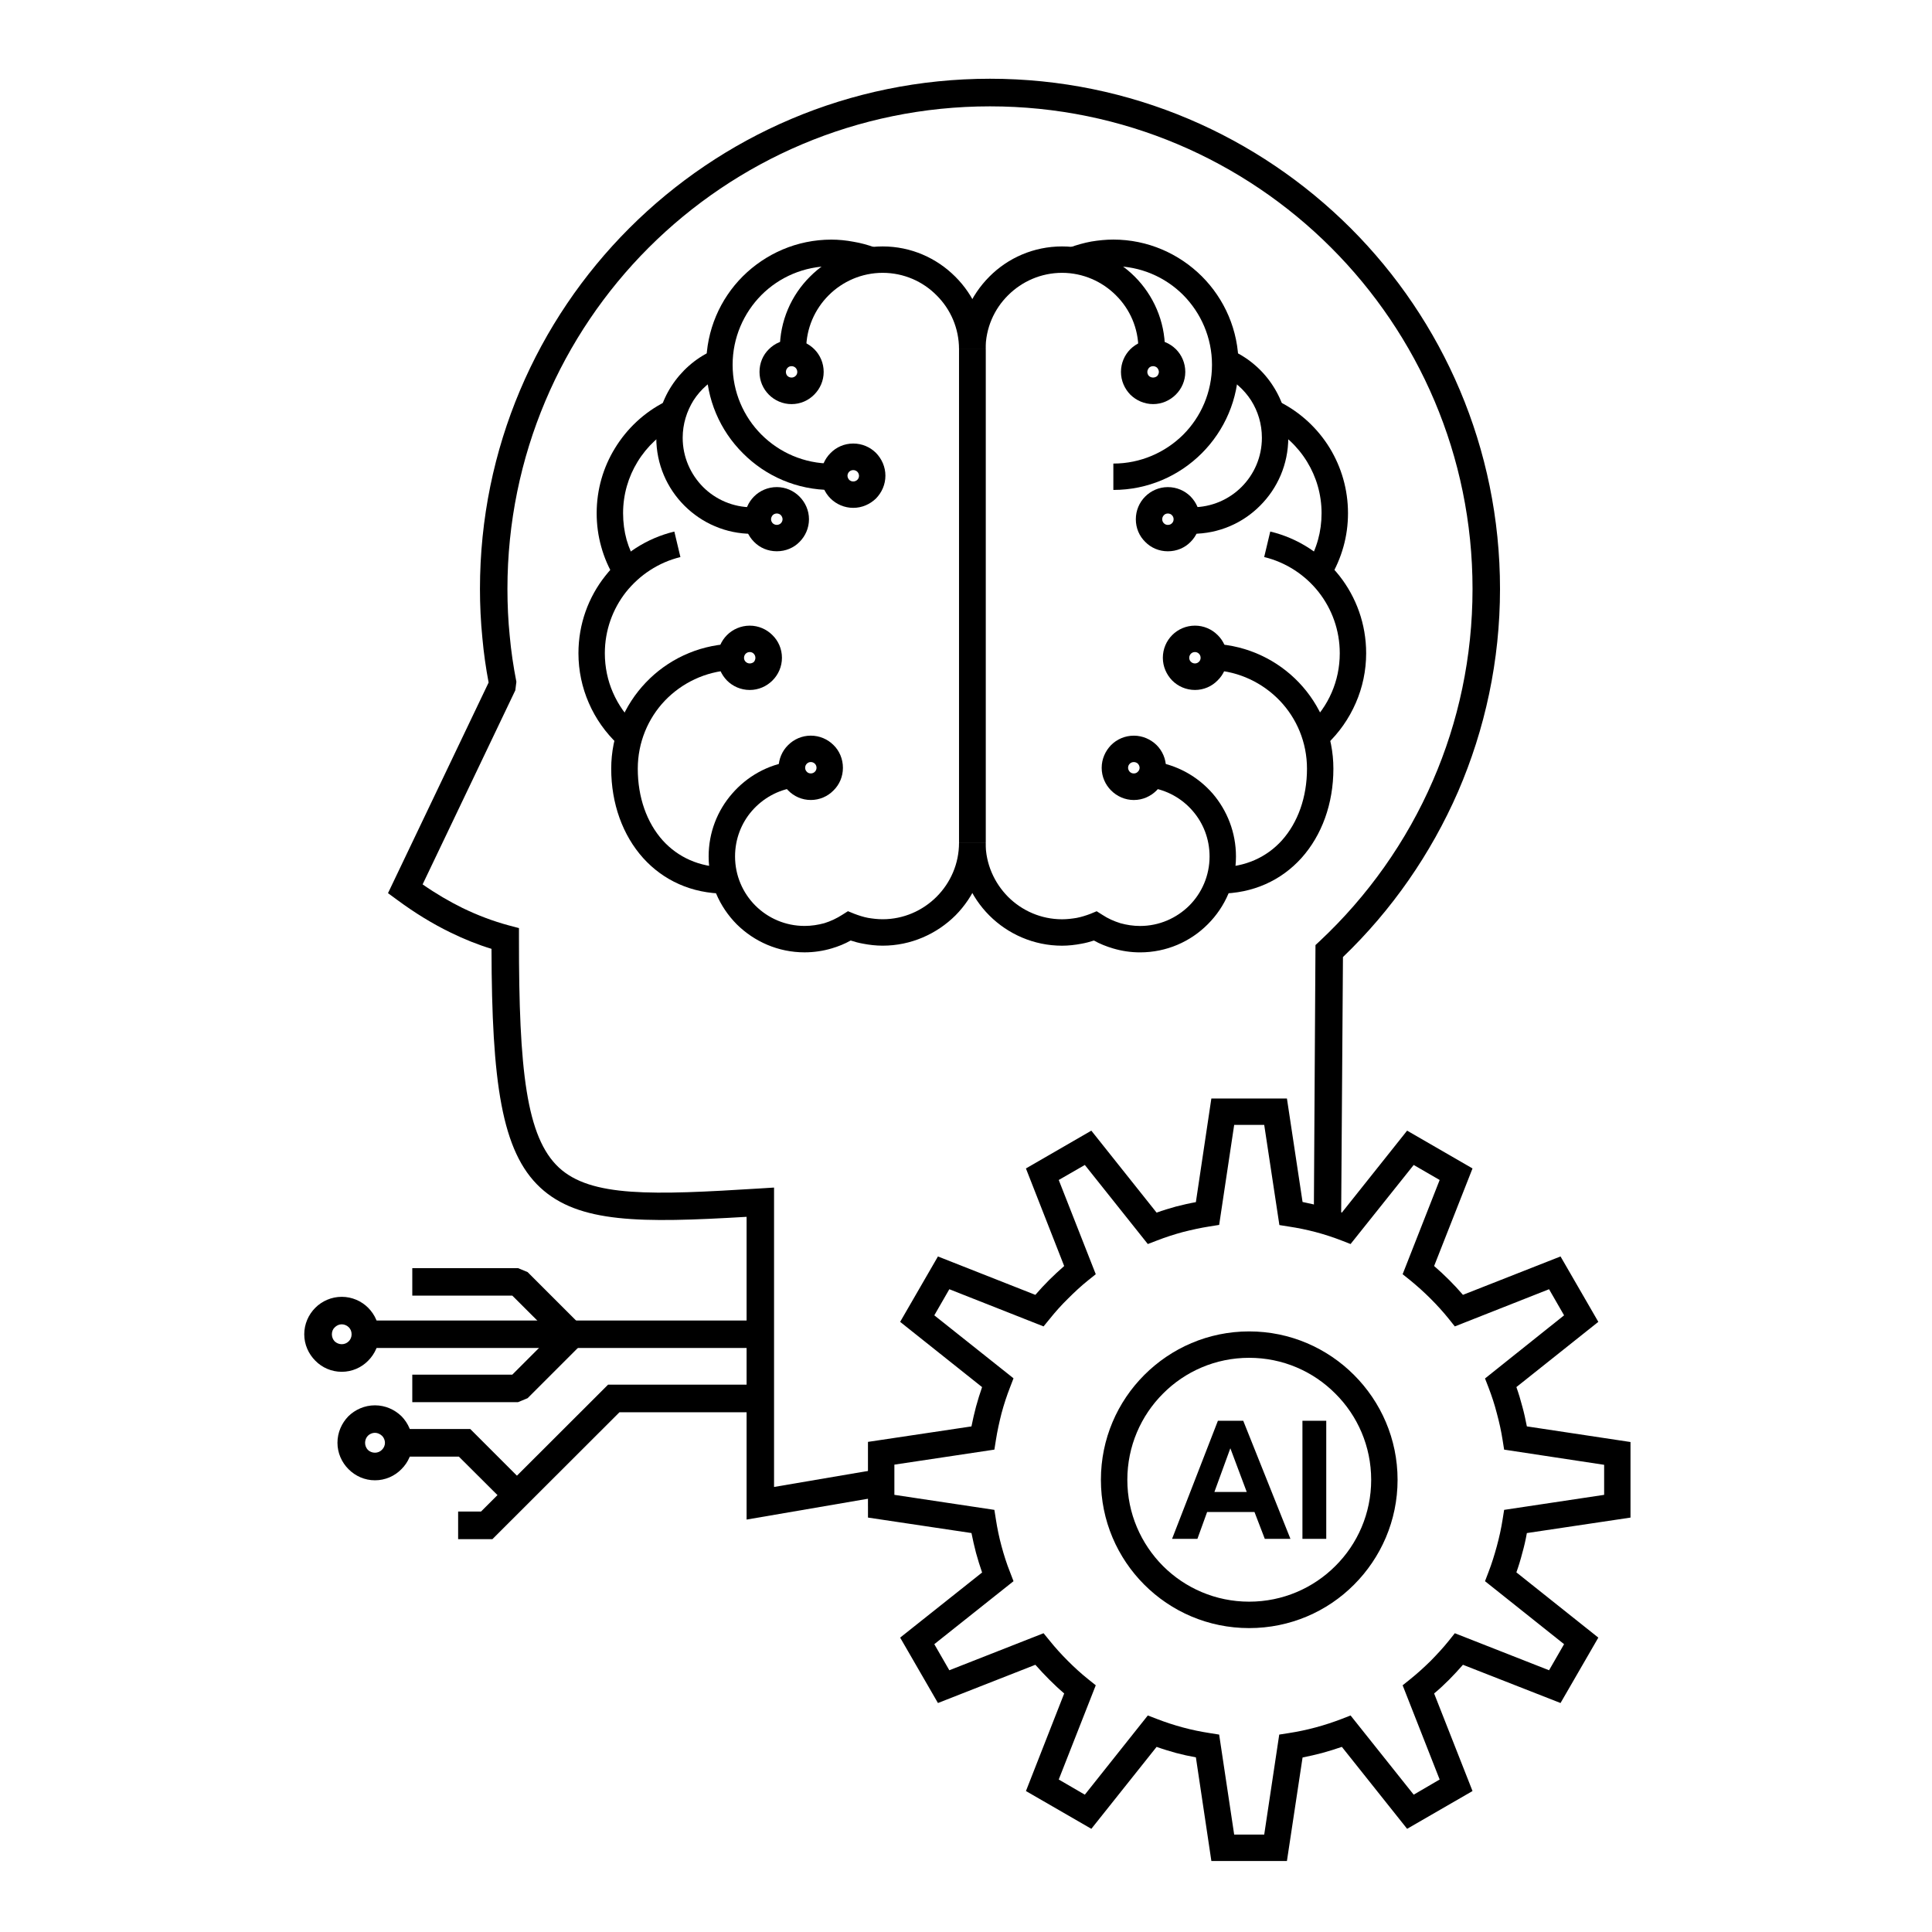
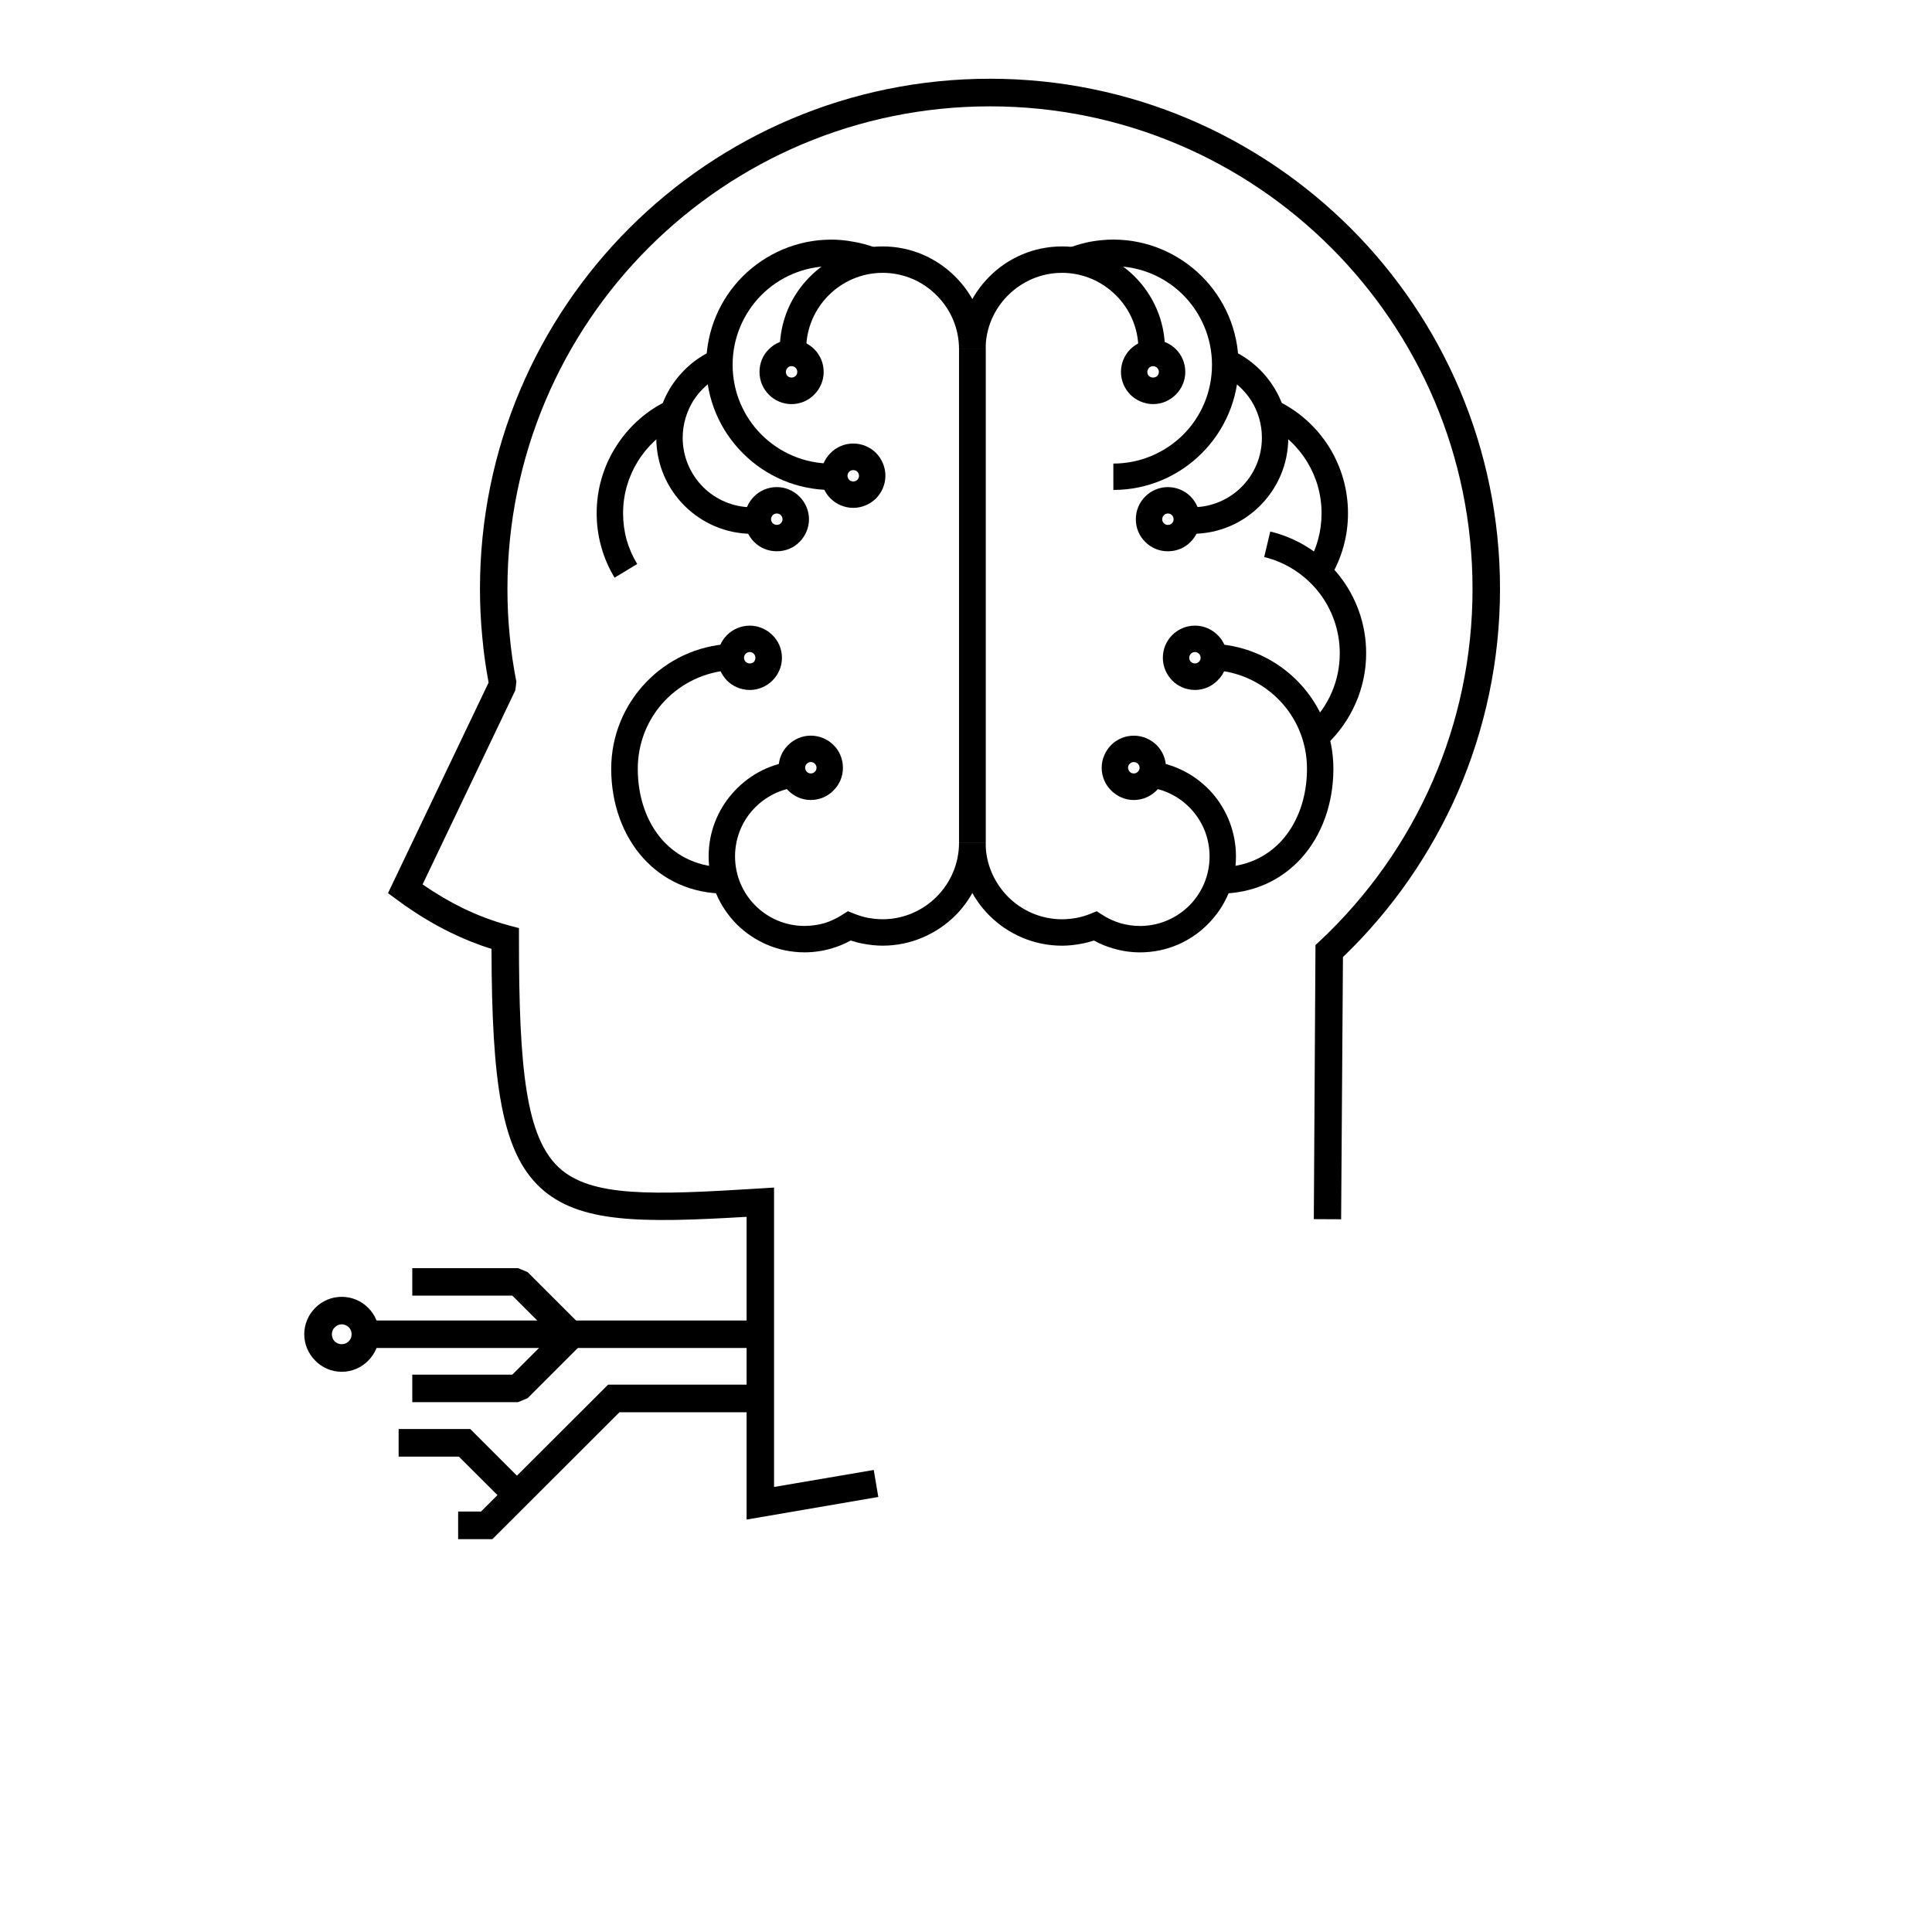
<svg xmlns="http://www.w3.org/2000/svg" fill="#000000" width="800px" height="800px" version="1.1" viewBox="144 144 512 512">
  <g>
-     <path d="m485.98 551.81h-6.797l-2.734-7.117h-12.547l-2.574 7.117h-6.715l12.145-31.289h6.715zm-11.582-12.426-4.344-11.582-4.223 11.582zm14.762 12.426v-31.289h6.312v31.289z" />
    <path d="m376.76 540.71-34.906 5.992v-80.23c-27.988 1.648-44.477 1.73-54.691-7.762-10.254-9.531-12.828-27.91-12.91-63.258-3.578-1.086-7.199-2.535-10.898-4.344-4.625-2.25-9.332-5.106-14.117-8.645l-2.414-1.77 26.664-55.816c-0.723-3.82-1.285-7.723-1.648-11.742-0.441-4.383-0.645-8.766-0.645-13.07 0-37.32 15.121-71.141 39.57-95.59s58.27-39.609 95.59-39.609c37.32 0 71.102 15.16 95.594 39.609 24.449 24.449 39.57 58.27 39.57 95.59 0 19.02-3.981 37.199-11.098 53.688-7.238 16.609-17.652 31.527-30.523 43.875l-0.484 69.492-7.238-0.039 0.441-72.629 1.125-1.047c12.707-11.902 23.004-26.383 30-42.547 6.754-15.523 10.496-32.734 10.496-50.789 0-35.309-14.316-67.277-37.48-90.445-23.125-23.125-55.094-37.441-90.402-37.441-35.309 0-67.277 14.316-90.441 37.441-23.125 23.125-37.438 55.133-37.438 90.445 0 4.262 0.199 8.406 0.602 12.387 0.363 4.059 0.965 8.121 1.77 12.227l-0.281 2.25-24.57 51.438c3.578 2.492 7.117 4.543 10.535 6.234 4.141 2.012 8.242 3.539 12.266 4.625l2.734 0.723v2.773c-0.039 34.945 1.969 52.641 10.578 60.684 8.484 7.883 24.812 7.316 53.164 5.547l3.859-0.242v79.344l26.422-4.504z" />
    <path d="m350.66 236.53c0-7.481 3.055-14.316 8-19.223 4.906-4.945 11.742-8 19.262-8 7.481 0 14.277 3.055 19.223 8 4.945 4.906 8.043 11.742 8.043 19.223h-7.039c0-5.547-2.254-10.617-5.953-14.273-3.66-3.699-8.727-5.953-14.277-5.953-5.59 0-10.656 2.293-14.316 5.953-3.66 3.66-5.953 8.727-5.953 14.273zm54.531 130.82c0 7.481-3.098 14.316-8.004 19.262-4.945 4.906-11.785 8-19.262 8-1.77 0-3.5-0.199-5.188-0.523-1.125-0.199-2.211-0.48-3.297-0.844-1.57 0.883-3.258 1.57-5.027 2.09-2.293 0.684-4.746 1.047-7.199 1.047-6.996 0-13.352-2.856-17.977-7.441-4.586-4.625-7.441-10.98-7.441-17.977 0-6.356 2.332-12.184 6.234-16.648 3.941-4.543 9.41-7.68 15.645-8.527l0.965 6.918c-4.504 0.602-8.484 2.894-11.34 6.152-2.816 3.219-4.504 7.481-4.504 12.105 0 5.066 2.051 9.691 5.387 13.027 3.34 3.34 7.961 5.391 13.031 5.391 1.852 0 3.578-0.281 5.227-0.723 1.691-0.523 3.297-1.285 4.746-2.215l1.527-0.965 1.688 0.684c1.168 0.441 2.371 0.844 3.66 1.086 1.207 0.199 2.492 0.359 3.859 0.359 5.551 0 10.617-2.293 14.277-5.953 3.699-3.699 5.953-8.766 5.953-14.316z" />
    <path d="m336.22 380.82c-9.008 0-16.488-3.578-21.758-9.41-5.43-6.031-8.484-14.438-8.484-23.688 0-8.848 3.5-16.891 9.168-22.84 5.672-5.953 13.551-9.812 22.359-10.254l0.32 6.957c-6.918 0.363-13.148 3.418-17.652 8.121-4.426 4.664-7.156 11.02-7.156 18.016 0 7.559 2.371 14.277 6.637 19.023 3.981 4.383 9.652 7.078 16.57 7.078z" />
-     <path d="m307.79 341.29c-3.297-3.098-5.953-6.836-7.762-11.02-1.77-4.062-2.734-8.527-2.734-13.148 0-7.762 2.652-14.879 7.117-20.508 4.504-5.75 10.938-9.973 18.297-11.742l1.609 6.758c-5.789 1.406-10.816 4.746-14.438 9.289-3.5 4.465-5.59 10.094-5.59 16.207 0 3.699 0.762 7.238 2.133 10.375 1.449 3.336 3.539 6.273 6.113 8.688z" />
    <path d="m306.87 297.09c-1.527-2.535-2.734-5.269-3.539-8.203-0.805-2.856-1.207-5.832-1.207-8.887 0-6.312 1.77-12.227 4.867-17.25 3.176-5.188 7.719-9.453 13.191-12.227l3.176 6.191c-4.305 2.211-7.922 5.59-10.414 9.691-2.414 3.941-3.82 8.605-3.82 13.594 0 2.492 0.324 4.824 0.926 7.039 0.645 2.25 1.609 4.426 2.812 6.434z" />
    <path d="m364.33 273.85c-9.168 0-17.453-3.699-23.445-9.73-6.031-5.992-9.73-14.316-9.73-23.445 0-9.168 3.699-17.453 9.691-23.445 6.031-5.992 14.316-9.73 23.484-9.73 1.93 0 3.902 0.199 5.832 0.562 1.93 0.32 3.859 0.844 5.711 1.527l-2.453 6.555c-1.367-0.523-2.856-0.926-4.426-1.207-1.488-0.281-3.016-0.402-4.664-0.402-7.238 0-13.793 2.894-18.539 7.641-4.707 4.746-7.641 11.301-7.641 18.5 0 7.238 2.934 13.793 7.641 18.5 4.746 4.746 11.301 7.68 18.539 7.68z" />
    <path d="m343.34 285.47c-6.996 0-13.352-2.856-17.977-7.481-4.586-4.586-7.441-10.938-7.441-17.977 0-4.984 1.449-9.691 3.981-13.633 2.613-4.062 6.312-7.359 10.738-9.41l2.934 6.356c-3.219 1.488-5.91 3.859-7.801 6.797-1.77 2.856-2.856 6.234-2.856 9.895 0 5.106 2.09 9.691 5.391 13.031 3.336 3.336 7.961 5.387 13.027 5.387z" />
    <path d="m398.15 236.53h7.039v130.82h-7.039z" />
    <path d="m370.12 268.58c-0.402 0-0.805 0.16-1.086 0.441-0.242 0.242-0.441 0.641-0.441 1.047 0 0.441 0.199 0.805 0.441 1.086 0.281 0.281 0.684 0.441 1.086 0.441s0.805-0.164 1.086-0.441c0.281-0.281 0.441-0.641 0.441-1.086 0-0.402-0.203-0.805-0.441-1.047-0.281-0.281-0.684-0.441-1.086-0.441zm-6.031-4.504c1.527-1.57 3.66-2.535 6.031-2.535s4.504 0.965 6.031 2.492c1.527 1.57 2.492 3.699 2.492 6.031 0 2.332-0.965 4.465-2.492 6.031-1.57 1.527-3.699 2.492-6.031 2.492s-4.504-0.965-6.031-2.492-2.496-3.66-2.496-6.031c0-2.328 0.965-4.461 2.496-5.988z" />
    <path d="m353.76 241.04c-0.402 0-0.805 0.16-1.047 0.441-0.281 0.281-0.441 0.684-0.441 1.086s0.16 0.805 0.402 1.047c0.281 0.281 0.684 0.441 1.086 0.441 0.441 0 0.805-0.16 1.086-0.441 0.281-0.242 0.441-0.641 0.441-1.047 0-0.402-0.16-0.805-0.441-1.086s-0.645-0.441-1.086-0.441zm-5.992-4.504c1.527-1.527 3.66-2.492 5.992-2.492 2.371 0 4.504 0.965 6.031 2.492 1.527 1.527 2.492 3.66 2.492 6.031 0 2.332-0.965 4.465-2.492 5.992-1.527 1.57-3.66 2.535-6.031 2.535-2.332 0-4.465-0.965-5.992-2.492-1.57-1.57-2.492-3.699-2.492-6.031 0-2.375 0.922-4.508 2.492-6.035z" />
    <path d="m349.86 280.08c-0.402 0-0.805 0.16-1.086 0.445-0.242 0.281-0.441 0.684-0.441 1.086 0 0.402 0.199 0.805 0.441 1.047 0.281 0.281 0.684 0.441 1.086 0.441 0.402 0 0.805-0.16 1.086-0.441 0.242-0.242 0.441-0.645 0.441-1.047 0-0.441-0.203-0.805-0.441-1.086-0.281-0.285-0.684-0.445-1.086-0.445zm-6.031-4.504c1.527-1.527 3.66-2.492 6.031-2.492 2.332 0 4.465 0.965 5.992 2.492 1.57 1.57 2.535 3.699 2.535 6.031s-0.965 4.465-2.492 5.992c-1.527 1.57-3.66 2.492-6.031 2.492s-4.504-0.926-6.031-2.492c-1.527-1.527-2.492-3.66-2.492-5.992-0.004-2.371 0.961-4.504 2.488-6.031z" />
    <path d="m342.7 316.8c-0.441 0-0.805 0.16-1.086 0.441s-0.441 0.684-0.441 1.086 0.16 0.805 0.441 1.047c0.281 0.281 0.645 0.445 1.086 0.445 0.402 0 0.805-0.16 1.086-0.402 0.242-0.281 0.402-0.684 0.402-1.086 0-0.402-0.16-0.805-0.441-1.086-0.242-0.285-0.645-0.445-1.047-0.445zm-6.035-4.504c1.527-1.527 3.699-2.492 6.031-2.492 2.332 0 4.465 0.965 5.992 2.492 1.57 1.527 2.535 3.66 2.535 6.031 0 2.332-0.965 4.465-2.492 5.992-1.57 1.57-3.699 2.531-6.031 2.531-2.371 0-4.504-0.965-6.031-2.492-1.527-1.57-2.492-3.699-2.492-6.031-0.004-2.375 0.961-4.504 2.488-6.031z" />
    <path d="m358.86 345.95c-0.402 0-0.766 0.16-1.047 0.441-0.281 0.285-0.441 0.645-0.441 1.086 0 0.402 0.16 0.766 0.441 1.047 0.242 0.281 0.645 0.441 1.047 0.441 0.441 0 0.805-0.16 1.086-0.441s0.441-0.645 0.441-1.047c0-0.441-0.16-0.805-0.441-1.086s-0.645-0.441-1.086-0.441zm-5.992-4.504c1.527-1.527 3.66-2.492 5.992-2.492 2.371 0 4.504 0.965 6.031 2.492 1.57 1.527 2.492 3.699 2.492 6.031s-0.926 4.465-2.492 5.992c-1.527 1.57-3.66 2.535-6.031 2.535-2.332 0-4.465-0.965-5.992-2.535-1.57-1.527-2.535-3.66-2.535-5.992 0.004-2.332 0.969-4.504 2.535-6.031z" />
    <path d="m445.69 236.53c0-5.547-2.254-10.617-5.953-14.273-3.66-3.66-8.727-5.953-14.277-5.953-5.59 0-10.656 2.293-14.316 5.953-3.699 3.66-5.953 8.727-5.953 14.273h-6.996c0-7.481 3.055-14.273 8-19.223 4.906-4.945 11.742-8 19.262-8 7.481 0 14.316 3.055 19.262 8 4.906 4.906 8.004 11.742 8.004 19.223zm-40.496 130.82c0 5.551 2.289 10.617 5.953 14.316 3.66 3.66 8.727 5.953 14.316 5.953 1.328 0 2.613-0.16 3.82-0.359 1.289-0.242 2.531-0.645 3.699-1.086l1.648-0.684 1.527 0.965c1.449 0.965 3.094 1.688 4.785 2.215 1.609 0.441 3.34 0.723 5.188 0.723 5.106 0 9.691-2.09 13.031-5.391 3.336-3.336 5.387-7.961 5.387-13.027 0-4.664-1.691-8.887-4.504-12.105-2.812-3.258-6.836-5.551-11.297-6.152l0.922-6.918c6.234 0.844 11.742 3.981 15.684 8.484 3.859 4.504 6.191 10.336 6.191 16.688 0 6.996-2.856 13.352-7.441 17.938-4.586 4.625-10.938 7.481-17.977 7.481-2.453 0-4.863-0.363-7.16-1.047-1.77-0.523-3.5-1.207-5.066-2.09-1.086 0.359-2.172 0.641-3.297 0.844-1.691 0.32-3.422 0.523-5.148 0.523-7.519 0-14.355-3.098-19.262-8-4.945-4.945-8-11.785-8-19.262z" />
    <path d="m467.12 373.82c6.918 0 12.586-2.695 16.57-7.078 4.262-4.746 6.676-11.461 6.676-19.023 0-6.996-2.734-13.352-7.195-18.016-4.504-4.707-10.738-7.762-17.656-8.121l0.32-6.957c8.809 0.445 16.73 4.305 22.398 10.254 5.672 5.953 9.129 13.996 9.129 22.84 0 9.25-3.055 17.652-8.484 23.688-5.266 5.832-12.746 9.41-21.754 9.41z" />
    <path d="m490.81 336.18c2.57-2.414 4.703-5.391 6.113-8.688 1.367-3.137 2.129-6.676 2.129-10.375 0-6.113-2.09-11.742-5.59-16.207-3.578-4.543-8.645-7.883-14.438-9.289l1.609-6.758c7.398 1.77 13.793 5.992 18.336 11.742 4.422 5.629 7.078 12.75 7.078 20.508 0 4.625-0.965 9.09-2.734 13.148-1.809 4.184-4.465 7.961-7.723 11.02z" />
    <path d="m490.53 293.47c1.168-1.969 2.133-4.144 2.773-6.477 0.602-2.172 0.926-4.543 0.926-6.996 0-4.984-1.406-9.652-3.82-13.594-2.492-4.102-6.113-7.481-10.414-9.691l3.18-6.191c5.469 2.773 10.051 7.035 13.23 12.227 3.055 5.027 4.828 10.938 4.828 17.25 0 3.055-0.402 6.031-1.207 8.887-0.805 2.894-2.012 5.672-3.5 8.164z" />
    <path d="m439.05 266.85c7.199 0 13.754-2.938 18.5-7.641 4.746-4.746 7.641-11.301 7.641-18.539 0-7.199-2.934-13.754-7.641-18.5-4.746-4.746-11.301-7.641-18.5-7.641-1.648 0-3.219 0.121-4.664 0.363-1.57 0.32-3.055 0.723-4.465 1.246l-2.41-6.555c1.852-0.684 3.738-1.207 5.668-1.57 1.93-0.32 3.902-0.523 5.871-0.523 9.129 0 17.414 3.738 23.445 9.73 5.992 5.992 9.73 14.277 9.73 23.445 0 9.129-3.738 17.453-9.73 23.445-6.031 6.031-14.316 9.73-23.445 9.73z" />
    <path d="m460 278.43c5.066 0 9.691-2.051 13.027-5.387 3.336-3.34 5.387-7.922 5.387-13.031 0-3.66-1.047-7.039-2.856-9.895-1.891-2.934-4.586-5.309-7.805-6.797l2.977-6.356c4.383 2.051 8.125 5.348 10.695 9.41 2.535 3.941 3.981 8.645 3.981 13.633 0 7.039-2.856 13.391-7.441 17.977-4.582 4.625-10.938 7.481-17.977 7.481z" />
    <path d="m398.2 236.53h6.996v130.82h-6.996z" />
    <path d="m449.59 234.04c2.332 0 4.465 0.965 6.031 2.492 1.527 1.527 2.492 3.66 2.492 6.031 0 2.332-0.965 4.465-2.492 5.992-1.57 1.57-3.699 2.535-6.031 2.535-2.332 0-4.465-0.965-6.031-2.492-1.527-1.57-2.492-3.699-2.492-6.031 0-2.371 0.965-4.504 2.492-6.031 1.562-1.535 3.695-2.496 6.031-2.496zm1.082 7.438c-0.281-0.281-0.684-0.441-1.086-0.441-0.441 0-0.805 0.16-1.086 0.441-0.242 0.281-0.445 0.684-0.445 1.086s0.16 0.805 0.445 1.086c0.281 0.242 0.641 0.402 1.086 0.402 0.402 0 0.805-0.16 1.086-0.402 0.242-0.281 0.441-0.684 0.441-1.086 0.004-0.402-0.199-0.805-0.441-1.086z" />
    <path d="m453.49 273.09c2.371 0 4.504 0.965 6.031 2.492 1.527 1.57 2.492 3.699 2.492 6.031s-0.965 4.465-2.492 5.992c-1.527 1.57-3.66 2.492-6.031 2.492-2.332 0-4.465-0.926-5.992-2.492-1.57-1.527-2.492-3.66-2.492-5.992s0.926-4.465 2.492-6.031c1.527-1.527 3.66-2.492 5.992-2.492zm1.086 7.441c-0.242-0.285-0.645-0.445-1.086-0.445-0.402 0-0.805 0.16-1.047 0.445-0.281 0.281-0.441 0.641-0.441 1.086 0 0.402 0.16 0.805 0.441 1.047 0.242 0.281 0.645 0.441 1.047 0.441 0.441 0 0.844-0.16 1.086-0.441 0.281-0.242 0.441-0.645 0.441-1.047 0-0.445-0.16-0.805-0.441-1.086z" />
    <path d="m460.69 309.8c2.332 0 4.465 0.965 5.992 2.492 1.57 1.527 2.531 3.66 2.531 6.031 0 2.332-0.965 4.465-2.531 5.992-1.527 1.57-3.66 2.531-5.992 2.531-2.375 0-4.504-0.965-6.031-2.492-1.527-1.57-2.492-3.699-2.492-6.031 0-2.375 0.965-4.504 2.492-6.031 1.527-1.527 3.66-2.492 6.031-2.492zm1.043 7.441c-0.281-0.281-0.641-0.441-1.047-0.441-0.445 0-0.805 0.16-1.086 0.441s-0.441 0.684-0.441 1.086 0.16 0.805 0.441 1.047c0.281 0.281 0.641 0.445 1.086 0.445 0.402 0 0.762-0.16 1.047-0.445 0.281-0.242 0.441-0.641 0.441-1.047 0.004-0.406-0.156-0.805-0.441-1.086z" />
    <path d="m444.48 338.96c2.332 0 4.465 0.965 6.031 2.492 1.527 1.527 2.492 3.66 2.492 6.031 0 2.332-0.965 4.465-2.492 5.992-1.57 1.57-3.699 2.535-6.031 2.535s-4.465-0.965-6.031-2.535c-1.527-1.527-2.492-3.66-2.492-5.992s0.965-4.465 2.492-6.031c1.566-1.566 3.699-2.492 6.031-2.492zm1.086 7.438c-0.285-0.281-0.684-0.441-1.086-0.441-0.441 0-0.805 0.16-1.086 0.441-0.281 0.285-0.441 0.645-0.441 1.086 0 0.402 0.199 0.766 0.441 1.047 0.281 0.281 0.645 0.441 1.086 0.441 0.402 0 0.805-0.16 1.047-0.441 0.281-0.242 0.48-0.645 0.48-1.047 0-0.441-0.199-0.801-0.441-1.086z" />
-     <path d="m381.02 536.17v3.981l26.5 3.981 0.402 2.535c0.363 2.332 0.844 4.703 1.488 7.074 0.645 2.375 1.367 4.668 2.254 6.879l0.926 2.414-20.992 16.688 3.981 6.914 24.973-9.812 1.648 2.012c1.449 1.809 3.055 3.578 4.824 5.348 1.77 1.77 3.539 3.379 5.352 4.824l2.012 1.609-9.812 24.973 6.914 4.019 16.691-20.992 2.414 0.926c2.172 0.844 4.504 1.609 6.879 2.25 2.371 0.645 4.746 1.125 7.078 1.488l2.535 0.402 3.981 26.5h7.961l3.981-26.5 2.574-0.402c2.332-0.363 4.664-0.844 7.039-1.488 2.41-0.641 4.703-1.406 6.918-2.25l2.371-0.926 16.73 20.992 6.879-4.019-9.812-24.973 2.012-1.609c1.809-1.449 3.621-3.094 5.387-4.824 1.73-1.77 3.379-3.539 4.824-5.348l1.609-2.012 24.973 9.812 3.981-6.914-20.953-16.688 0.922-2.414c0.844-2.172 1.57-4.504 2.215-6.879 0.641-2.371 1.168-4.746 1.527-7.074l0.402-2.535 26.504-3.981v-7.961l-26.504-4.023-0.402-2.531c-0.359-2.332-0.883-4.703-1.527-7.078-0.605-2.375-1.367-4.664-2.215-6.879l-0.922-2.371 20.953-16.73-3.981-6.918-24.973 9.855-1.609-2.012c-1.449-1.809-3.098-3.621-4.824-5.348-1.77-1.77-3.578-3.379-5.387-4.863l-2.012-1.609 9.812-24.973-6.879-3.981-16.73 20.953-2.371-0.926c-2.172-0.844-4.504-1.609-6.918-2.25-2.293-0.602-4.625-1.086-7.039-1.449l-2.535-0.402-4.019-26.543h-7.961l-3.981 26.504-2.535 0.402c-2.332 0.363-4.707 0.887-7.078 1.488-2.375 0.641-4.707 1.406-6.879 2.25l-2.414 0.926-16.691-20.953-6.914 3.981 9.812 24.973-2.012 1.609c-1.809 1.445-3.582 3.094-5.352 4.863-1.77 1.73-3.379 3.539-4.824 5.348l-1.648 2.012-24.973-9.855-3.981 6.918 20.992 16.688-0.926 2.41c-0.844 2.172-1.609 4.465-2.254 6.879-0.602 2.375-1.125 4.746-1.488 7.078l-0.402 2.531-26.5 3.981zm-7 6.996v-17.051l27.426-4.102c0.359-1.809 0.766-3.539 1.207-5.227 0.48-1.73 1.004-3.461 1.609-5.188l-21.715-17.289 10.016-17.332 25.816 10.176c1.207-1.406 2.453-2.734 3.699-3.981 1.246-1.246 2.574-2.453 3.941-3.66l-10.137-25.859 17.332-10.016 17.293 21.719c1.688-0.605 3.418-1.125 5.144-1.609 1.73-0.441 3.461-0.844 5.269-1.168l4.102-27.469h20.027l4.144 27.426c1.73 0.359 3.5 0.762 5.227 1.207 1.73 0.484 3.457 1.004 5.188 1.609l17.293-21.719 17.332 10.016-10.176 25.859c1.406 1.207 2.734 2.453 3.981 3.699 1.246 1.246 2.453 2.535 3.66 3.941l25.859-10.176 10.016 17.332-21.715 17.289c0.602 1.691 1.125 3.422 1.57 5.148 0.484 1.688 0.844 3.457 1.207 5.266l27.465 4.144v20.027l-27.465 4.102c-0.32 1.809-0.723 3.578-1.207 5.269-0.441 1.73-0.965 3.457-1.57 5.144l21.715 17.293-10.016 17.332-25.859-10.133c-1.207 1.367-2.414 2.695-3.66 3.941-1.246 1.246-2.57 2.496-3.981 3.66l10.176 25.859-17.332 10.012-17.293-21.715c-1.73 0.602-3.461 1.125-5.188 1.609-1.691 0.441-3.418 0.844-5.227 1.207l-4.144 27.426h-20.023l-4.102-27.465c-1.809-0.324-3.582-0.723-5.269-1.168-1.73-0.48-3.457-1.004-5.144-1.609l-17.293 21.715-17.332-10.012 10.137-25.859c-1.367-1.164-2.695-2.41-3.941-3.66-1.246-1.246-2.492-2.574-3.699-3.941l-25.816 10.133-10.016-17.332 21.715-17.254c-0.602-1.73-1.129-3.457-1.609-5.188-0.441-1.691-0.844-3.461-1.207-5.269l-27.426-4.102v-3.012zm101.02-46.328c10.859 0 20.672 4.422 27.789 11.543 7.117 7.117 11.543 16.93 11.543 27.789 0 10.816-4.426 20.672-11.543 27.789-7.078 7.117-16.934 11.504-27.789 11.504-10.859 0-20.672-4.383-27.789-11.504-7.117-7.117-11.5-16.93-11.5-27.789s4.383-20.672 11.5-27.789c7.117-7.121 16.93-11.543 27.789-11.543zm22.844 16.488c-5.832-5.871-13.914-9.492-22.84-9.492s-17.012 3.621-22.84 9.492c-5.832 5.832-9.449 13.914-9.449 22.844s3.621 16.969 9.449 22.84c5.832 5.832 13.914 9.449 22.84 9.449 8.93 0 17.012-3.617 22.84-9.449 5.871-5.832 9.492-13.914 9.492-22.84-0.004-8.93-3.625-17.012-9.492-22.844z" />
    <path d="m240.84 493.95h105.56v7.277h-105.56z" />
    <path d="m253.26 480.07h28.027l2.535 1.047 14.156 14.152-5.109 5.152-13.109-13.074h-26.5z" />
    <path d="m231.95 497.61c0 0.723 0.281 1.367 0.723 1.852 0.523 0.484 1.168 0.766 1.891 0.766s1.367-0.281 1.852-0.766c0.48-0.48 0.762-1.125 0.762-1.852 0-0.762-0.281-1.406-0.723-1.848-0.484-0.484-1.168-0.805-1.891-0.805s-1.367 0.32-1.852 0.805c-0.48 0.438-0.762 1.082-0.762 1.848zm-4.383 6.996c-1.812-1.812-2.938-4.305-2.938-7 0-2.734 1.125-5.227 2.938-7.039 1.77-1.77 4.262-2.894 6.996-2.894s5.227 1.125 6.996 2.894c1.809 1.812 2.934 4.305 2.934 7.039 0 2.695-1.125 5.188-2.934 7-1.77 1.809-4.262 2.934-6.996 2.934-2.731 0.004-5.227-1.125-6.996-2.934z" />
    <path d="m265.41 544.57h6.07l33.66-33.617h41.422v7.316h-38.406l-33.66 33.621h-9.086z" />
    <path d="m249.64 522.7h18.98l14.961 14.961-5.148 5.144-12.828-12.785h-15.965z" />
    <path d="m253.26 508.3h26.5l13.109-13.109 5.109 5.188-14.156 14.156-2.535 1.047h-28.027z" />
-     <path d="m233.43 526.36c0-2.734 1.125-5.227 2.894-7.039 1.809-1.77 4.305-2.894 7.039-2.894 2.734 0 5.227 1.125 7.039 2.894 1.77 1.812 2.894 4.305 2.894 7.039s-1.125 5.227-2.934 7c-1.77 1.809-4.262 2.934-6.996 2.934s-5.188-1.129-6.996-2.934c-1.812-1.809-2.941-4.305-2.941-7zm8.082-1.887c-0.48 0.48-0.762 1.168-0.762 1.891s0.281 1.367 0.723 1.852c0.484 0.484 1.168 0.766 1.891 0.766 0.723 0 1.367-0.281 1.848-0.766 0.484-0.48 0.805-1.125 0.805-1.852 0-0.723-0.32-1.406-0.762-1.848-0.523-0.48-1.168-0.805-1.891-0.805-0.723-0.004-1.406 0.32-1.852 0.762z" />
  </g>
</svg>